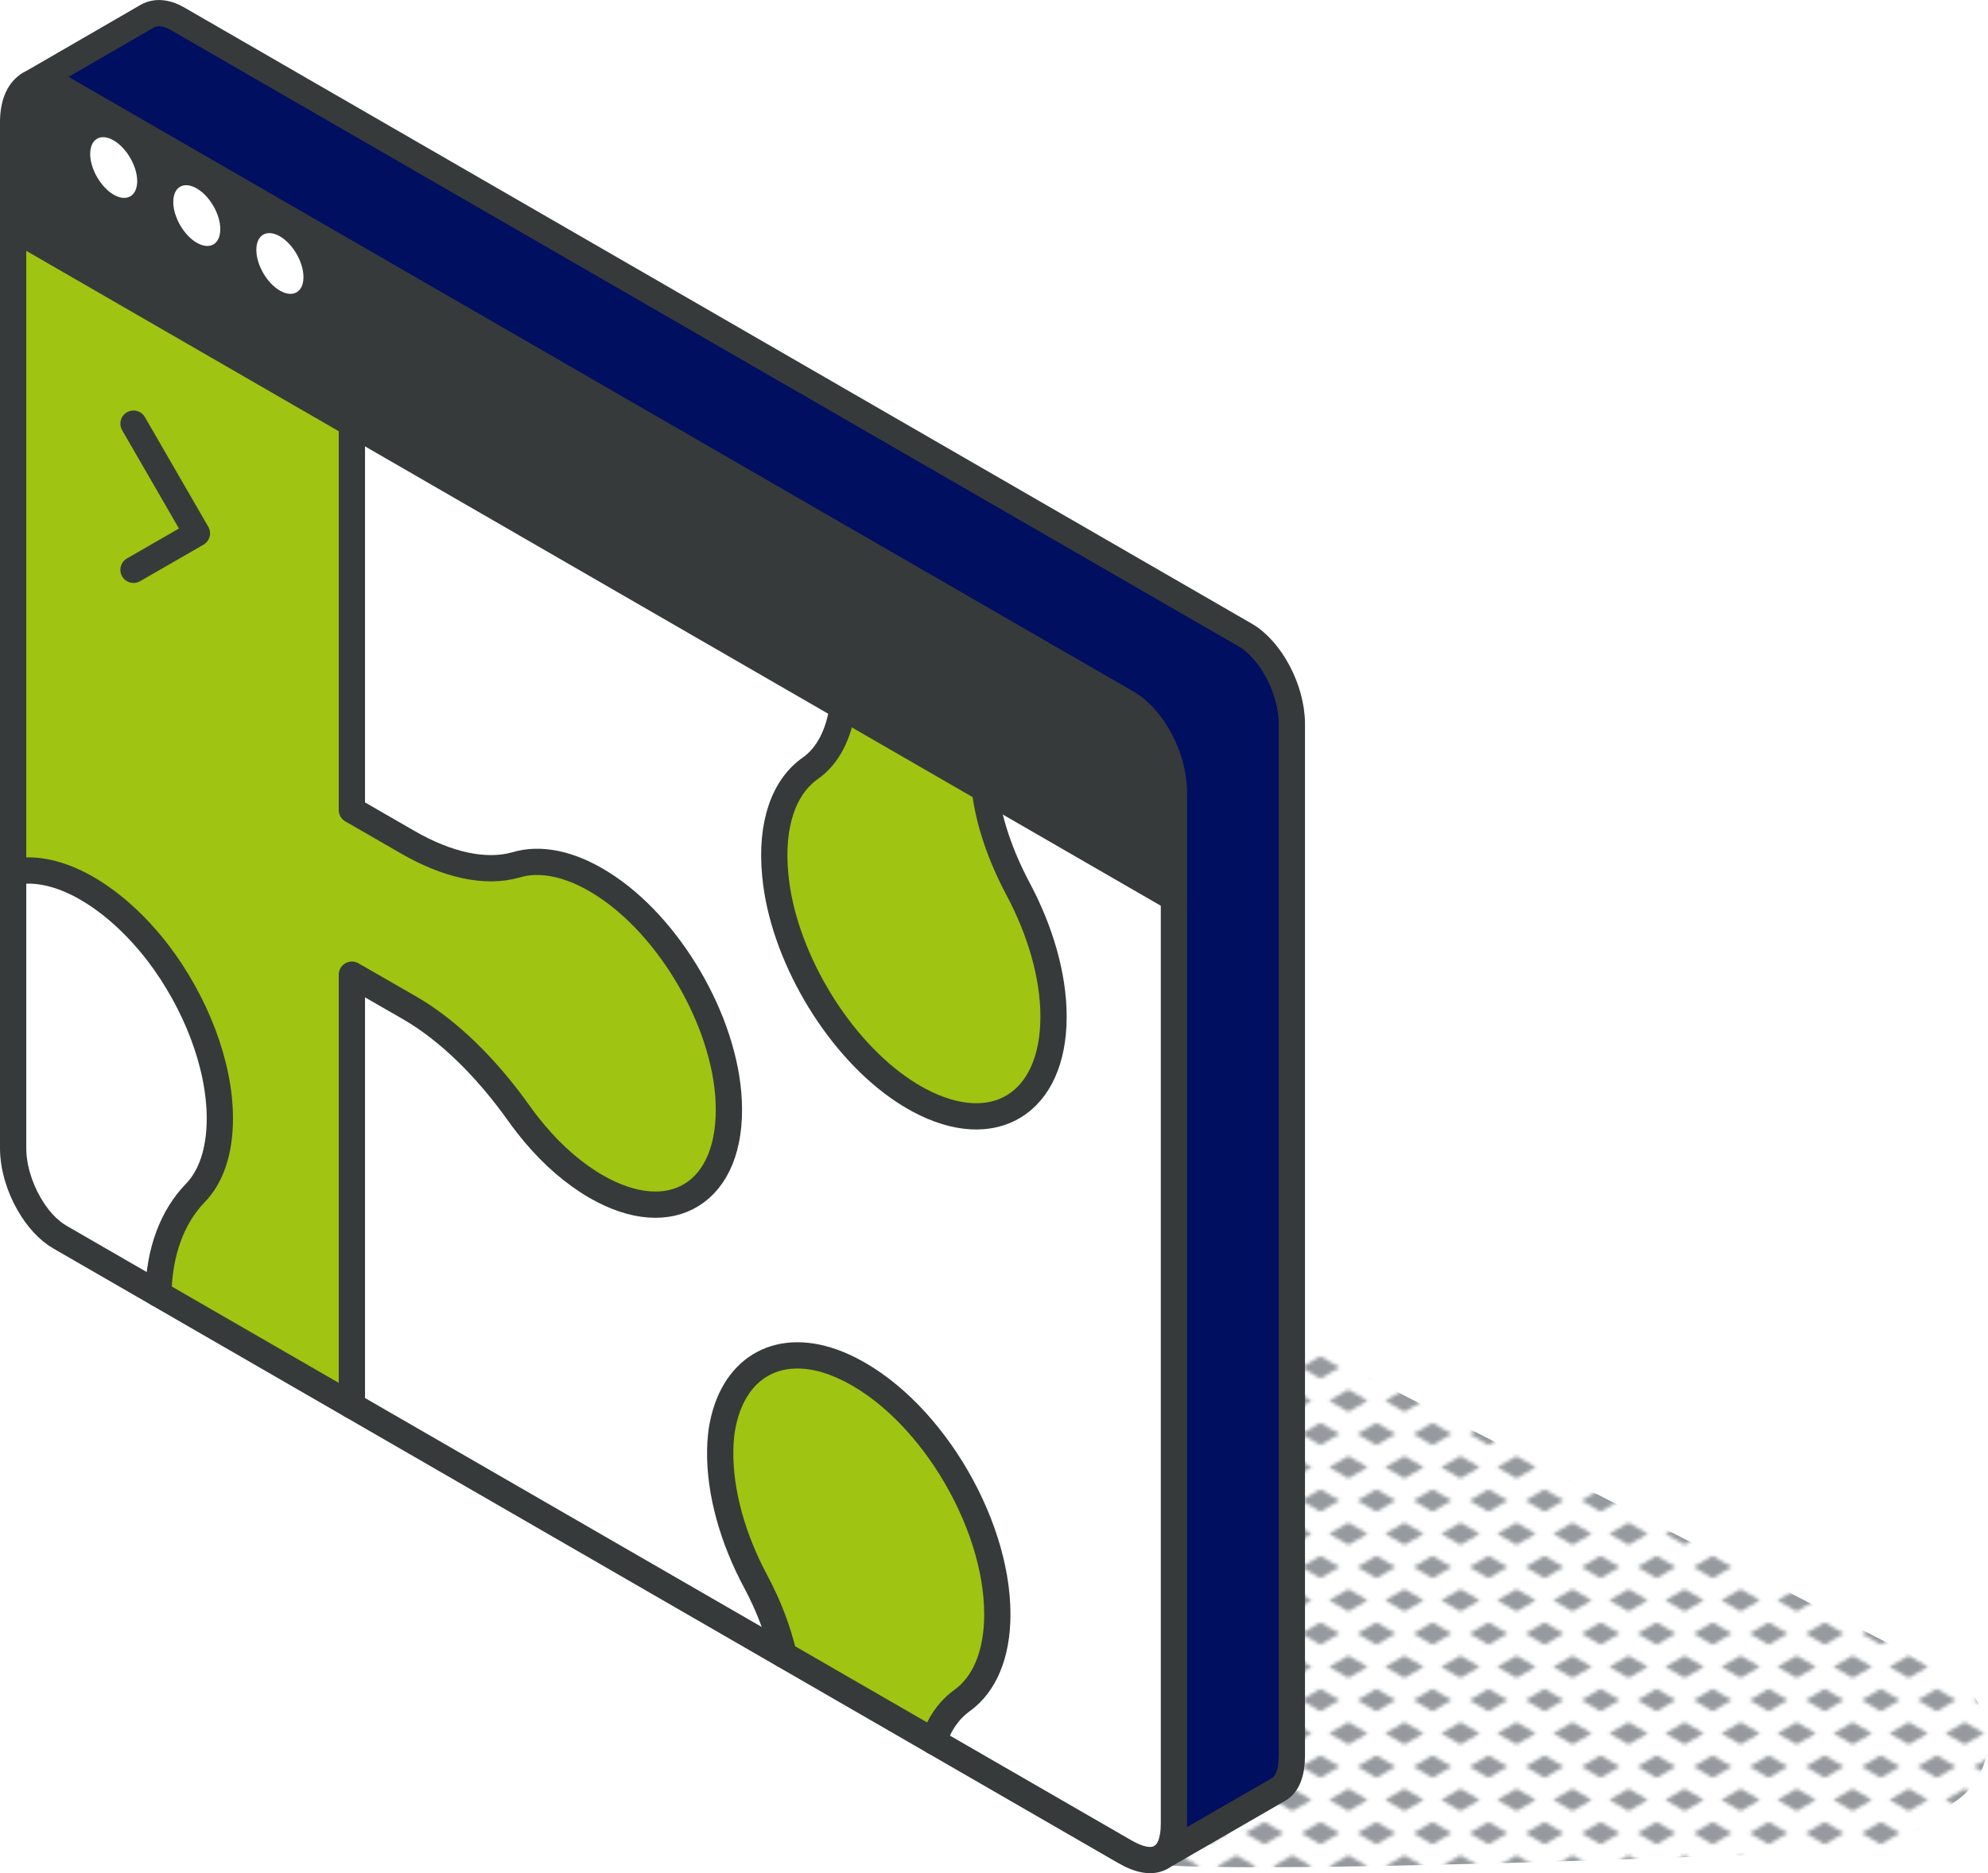
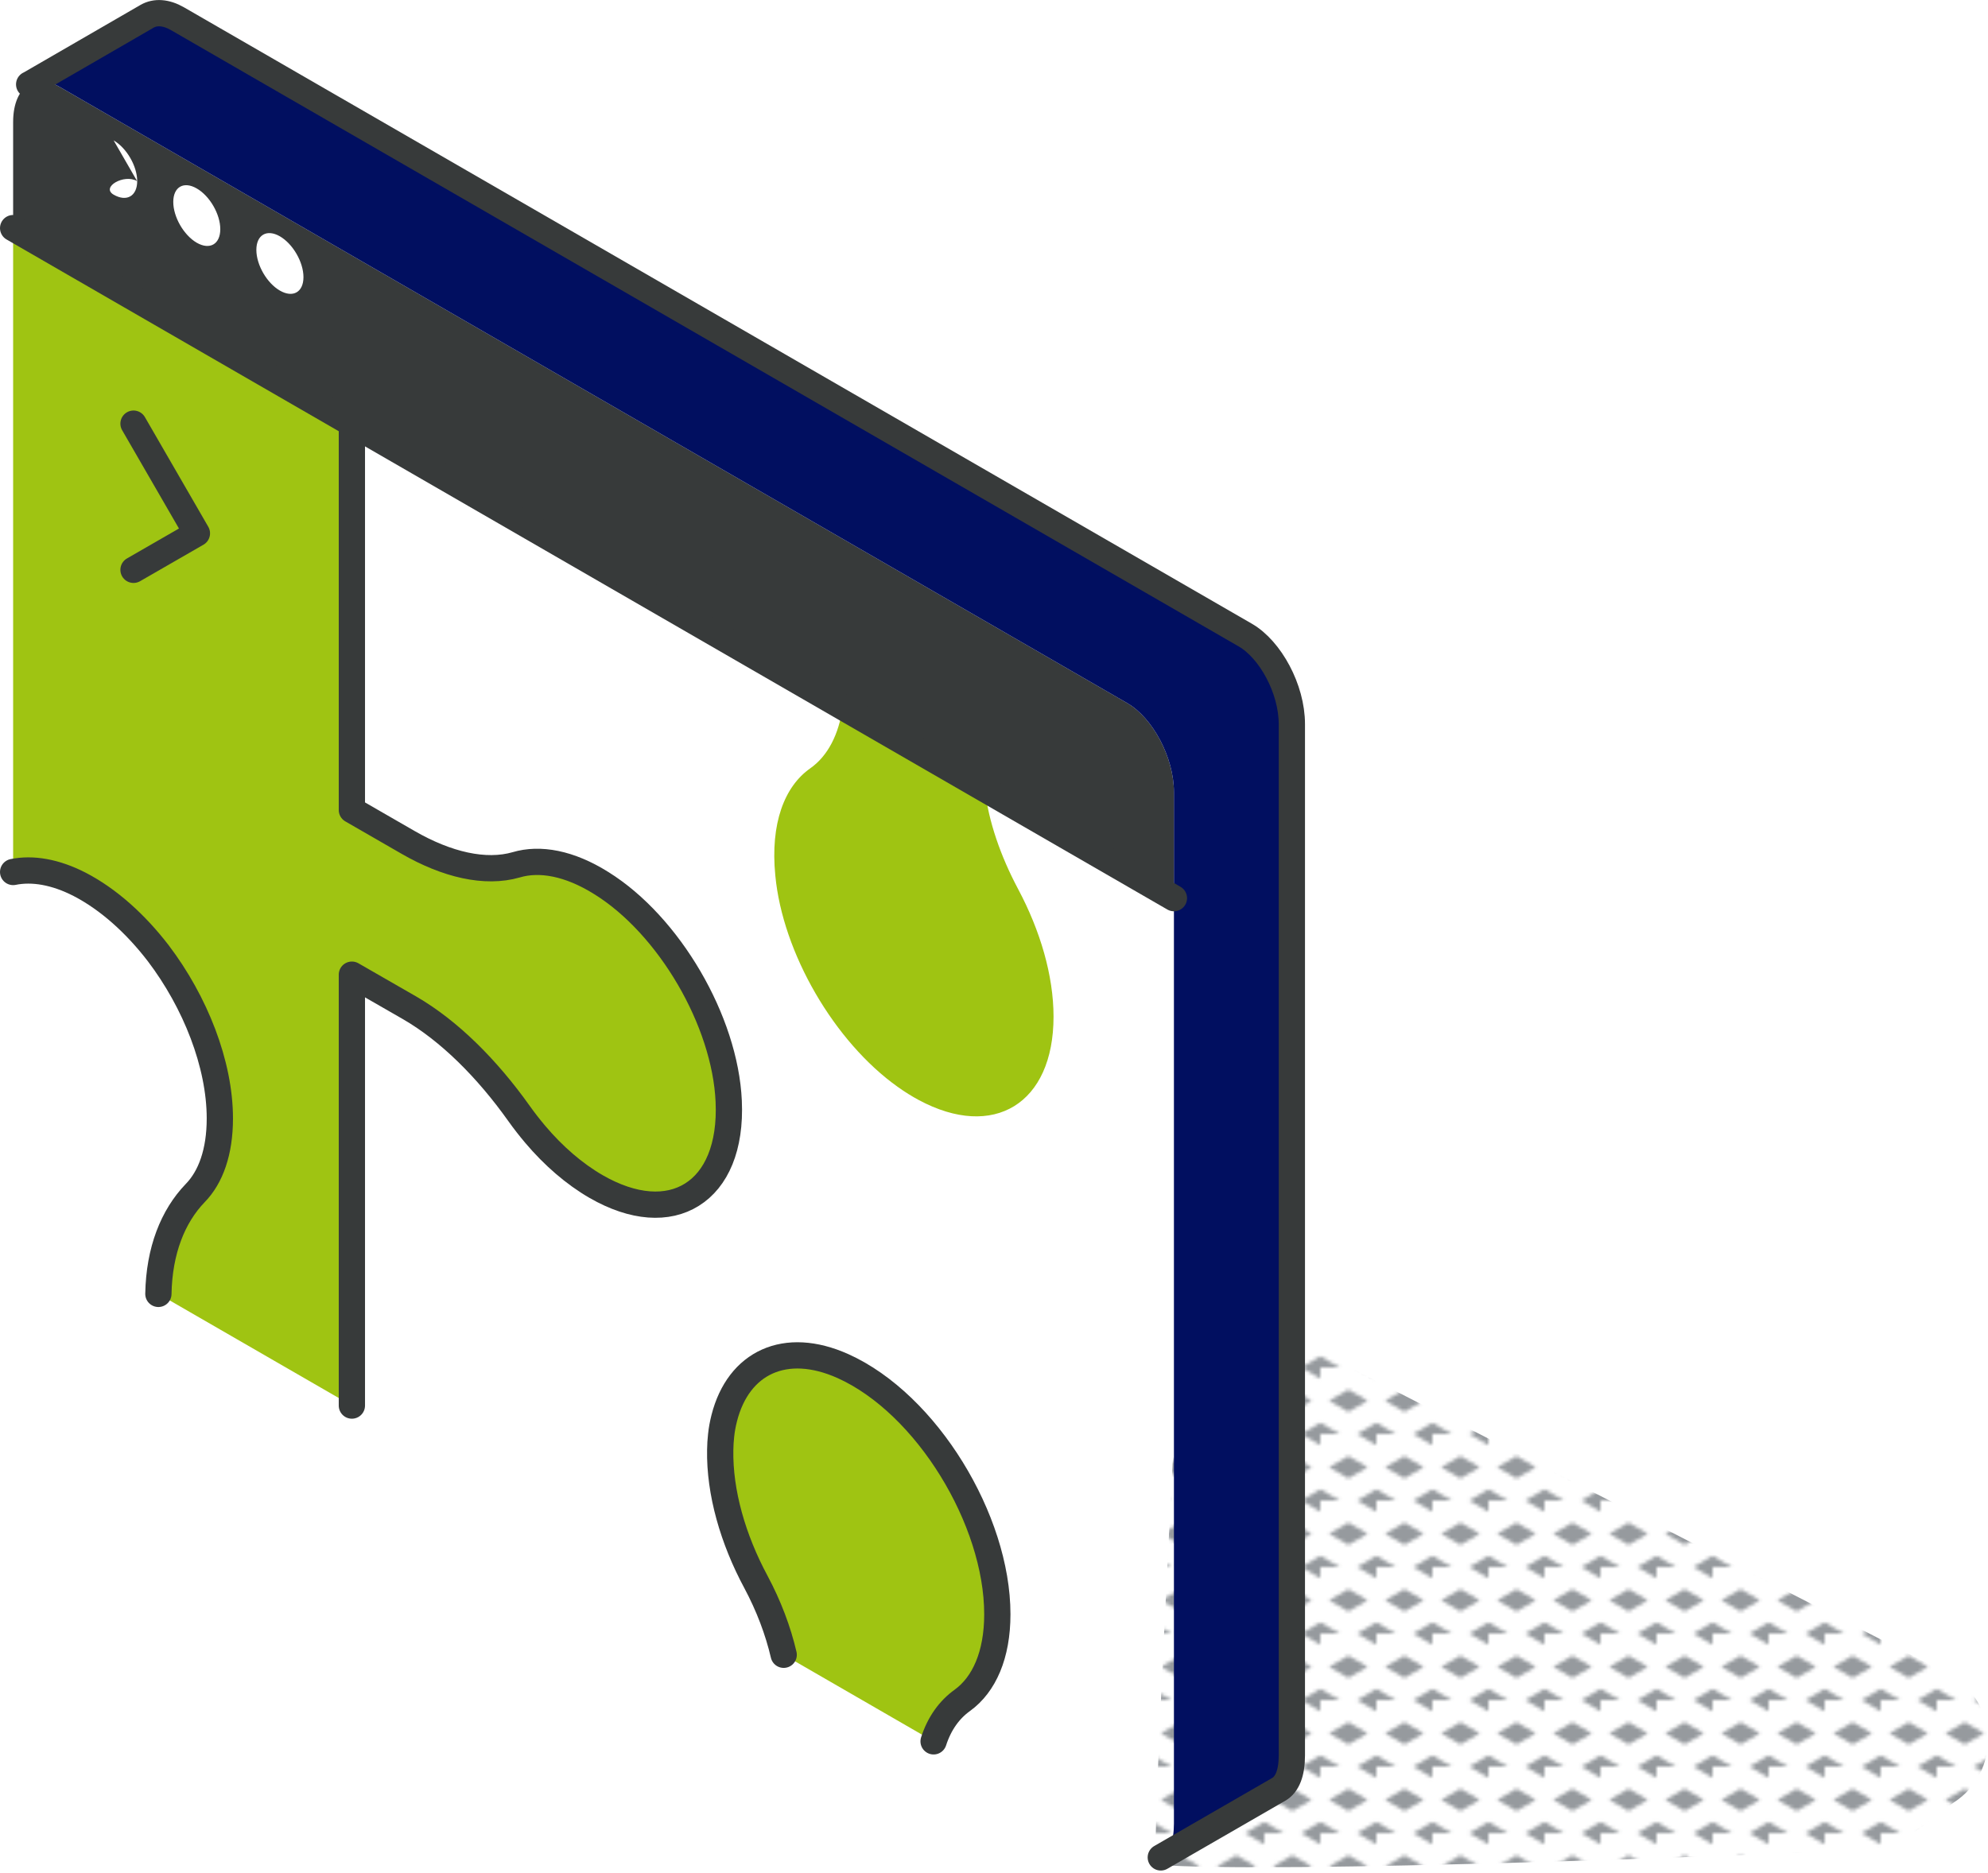
<svg xmlns="http://www.w3.org/2000/svg" id="Capa_2" data-name="Capa 2" viewBox="0 0 227.06 214">
  <defs>
    <style>
      .cls-1, .cls-2, .cls-3, .cls-4, .cls-5, .cls-6, .cls-7 {
        stroke-width: 0px;
      }

      .cls-1, .cls-8 {
        fill: none;
      }

      .cls-2 {
        fill: url(#New_Pattern_Swatch_3);
      }

      .cls-3 {
        fill: #373a3a;
      }

      .cls-4 {
        fill: #969a9e;
      }

      .cls-5 {
        fill: #9fc412;
      }

      .cls-6 {
        fill: #fff;
      }

      .cls-7 {
        fill: #010f60;
      }

      .cls-8 {
        stroke: #373a3a;
        stroke-linecap: round;
        stroke-linejoin: round;
        stroke-width: 3px;
      }
    </style>
    <pattern id="New_Pattern_Swatch_3" data-name="New Pattern Swatch 3" x="0" y="0" width="16" height="19" patternTransform="translate(-7164.36 -7071.34) scale(.4)" patternUnits="userSpaceOnUse" viewBox="0 0 16 19">
      <g>
        <rect class="cls-1" x="0" width="16" height="19" />
        <g>
          <polygon class="cls-4" points="16 22.18 10.5 19 16 15.82 21.5 19 16 22.18" />
          <polygon class="cls-4" points="8 12.68 2.5 9.5 8 6.32 13.5 9.5 8 12.68" />
        </g>
        <polygon class="cls-4" points="0 22.18 -5.5 19 0 15.82 5.5 19 0 22.18" />
        <polygon class="cls-4" points="16 3.18 10.5 0 16 -3.18 21.5 0 16 3.18" />
-         <polygon class="cls-4" points="0 3.18 -5.5 0 0 -3.18 5.5 0 0 3.18" />
      </g>
    </pattern>
  </defs>
  <g id="icons_design" data-name="icons design">
    <g>
      <path class="cls-2" d="m132.04,213.04c14.3,1.06,68.79-1.15,81.38-1.69,3.45.18,7.54-4,10.19-5.74,5.07-3.76,4.43-11.54-1.19-14.42l-87.38-44.74s-3.6,65.39-3,66.59Z" />
      <g>
        <g>
          <path class="cls-3" d="m134.08,90.5v12.11L1.5,26.06v-12.12c0-2.18.73-3.71,1.92-4.34.91-.49,2.1-.42,3.4.33l121.95,70.41c2.84,1.65,5.31,6.13,5.31,10.16Z" />
-           <path class="cls-6" d="m132.58,212.2c-.96.55-2.34.36-4.07-.63l-21.88-12.63c.66-2.04,1.79-3.62,3.29-4.69,2.48-1.8,3.99-5.17,3.99-9.83,0-10.79-8.08-24.05-17.63-28.35-6.58-2.95-11.94-.42-13.56,5.94-.16.64-.29,1.3-.36,2-.06.53-.09,1.08-.1,1.63-.09,4.85,1.46,10.22,4.08,15.09,1.46,2.73,2.53,5.57,3.17,8.32l-49.32-28.47v-49.23l6.61,3.8c4.5,2.61,8.82,6.91,12.48,12.06.59.83,1.21,1.62,1.85,2.38,2.08,2.46,4.45,4.52,6.96,5.97,4.29,2.47,8.17,2.66,10.93.93,2.8-1.74,4.45-5.43,4.21-10.68-.41-9.17-6.81-20.11-14.55-24.92-3.65-2.29-7.03-2.89-9.72-2.09-3.53,1.02-7.91,0-12.35-2.56l-6.42-3.7v-44.14l56.06,32.37c-.44,3.13-1.7,5.6-3.71,7.01-2.94,2.07-4.57,6.28-3.99,12.22.83,8.87,6.75,19.04,14.01,24.19.8.57,1.59,1.06,2.37,1.48,8.55,4.6,15.4.44,15.4-9.52,0-4.71-1.53-9.85-4.03-14.55-2.03-3.81-3.4-7.78-3.82-11.46l21.6,12.47v105.74c0,1.99-.53,3.29-1.5,3.85Z" />
          <path class="cls-5" d="m116.3,101.6c2.5,4.7,4.03,9.84,4.03,14.55,0,9.96-6.85,14.12-15.4,9.52-.78-.42-1.57-.91-2.37-1.48-7.26-5.15-13.18-15.32-14.01-24.19-.58-5.94,1.05-10.15,3.99-12.22,2.01-1.41,3.27-3.88,3.71-7.01l16.23,9.37c.42,3.68,1.79,7.65,3.82,11.46Z" />
          <path class="cls-5" d="m113.91,184.42c0,4.66-1.51,8.03-3.99,9.83-1.5,1.07-2.63,2.65-3.29,4.69l-17.12-9.89c-.64-2.75-1.71-5.59-3.17-8.32-2.62-4.87-4.17-10.24-4.08-15.09.01-.55.04-1.1.1-1.63.07-.7.2-1.36.36-2,1.62-6.36,6.98-8.89,13.56-5.94,9.55,4.3,17.63,17.56,17.63,28.35Z" />
          <path class="cls-5" d="m83.23,125.81c.24,5.25-1.41,8.94-4.21,10.68-2.76,1.73-6.64,1.54-10.93-.93-2.51-1.45-4.88-3.51-6.96-5.97-.64-.76-1.26-1.55-1.85-2.38-3.66-5.15-7.98-9.45-12.48-12.06l-6.61-3.8v49.23l-22.1-12.76c.09-4.96,1.66-8.87,4.2-11.51,1.79-1.83,2.82-4.73,2.82-8.53,0-6.22-2.81-13.31-7.03-18.87-2.57-3.35-5.67-6.16-8.97-7.87-2.8-1.44-5.4-1.87-7.61-1.42V26.06l38.69,22.34v44.14l6.42,3.7c4.44,2.56,8.82,3.58,12.35,2.56,2.69-.8,6.07-.2,9.72,2.09,7.74,4.81,14.14,15.75,14.55,24.92Z" />
          <path class="cls-6" d="m25.11,127.78c0,3.8-1.03,6.7-2.82,8.53-2.54,2.64-4.11,6.55-4.2,11.51l-11.27-6.5c-1.34-.78-2.57-2.15-3.5-3.78-1.13-1.96-1.82-4.26-1.82-6.39v-31.53c2.21-.45,4.81-.02,7.61,1.42,3.3,1.71,6.4,4.52,8.97,7.87,4.22,5.56,7.03,12.65,7.03,18.87Z" />
          <path class="cls-7" d="m6.82,9.93c-1.3-.75-2.49-.82-3.4-.33L16.8,1.86c.94-.54,2.16-.48,3.49.29l121.95,70.41c2.85,1.65,5.31,6.14,5.31,10.16v117.85c0,1.99-.53,3.29-1.49,3.85l-13.48,7.78c.97-.56,1.5-1.86,1.5-3.85v-117.85c0-4.03-2.47-8.51-5.31-10.16L6.82,9.93Z" />
        </g>
        <g>
          <path class="cls-8" d="m1.5,99.62c2.21-.45,4.81-.02,7.61,1.42,3.3,1.71,6.4,4.52,8.97,7.87,4.22,5.56,7.03,12.65,7.03,18.87,0,3.8-1.03,6.7-2.82,8.53-2.54,2.64-4.11,6.55-4.2,11.51" />
-           <path class="cls-8" d="m112.48,90.14c.42,3.68,1.79,7.65,3.82,11.46,2.5,4.7,4.03,9.84,4.03,14.55,0,9.96-6.85,14.12-15.4,9.52-.78-.42-1.57-.91-2.37-1.48-7.26-5.15-13.18-15.32-14.01-24.19-.58-5.94,1.05-10.15,3.99-12.22,2.01-1.41,3.27-3.88,3.71-7.01" />
          <path class="cls-8" d="m40.19,48.4v44.14l6.42,3.7c4.44,2.56,8.82,3.58,12.35,2.56,2.69-.8,6.07-.2,9.72,2.09,7.74,4.81,14.14,15.75,14.55,24.92.24,5.25-1.41,8.94-4.21,10.68-2.76,1.73-6.64,1.54-10.93-.93-2.51-1.45-4.88-3.51-6.96-5.97-.64-.76-1.26-1.55-1.85-2.38-3.66-5.15-7.98-9.45-12.48-12.06l-6.61-3.8v49.23" />
          <path class="cls-8" d="m89.51,189.05c-.64-2.75-1.71-5.59-3.17-8.32-2.62-4.87-4.17-10.24-4.08-15.09.01-.55.04-1.1.1-1.63.07-.7.2-1.36.36-2,1.62-6.36,6.98-8.89,13.56-5.94,9.55,4.3,17.63,17.56,17.63,28.35,0,4.66-1.51,8.03-3.99,9.83-1.5,1.07-2.63,2.65-3.29,4.69" />
-           <path class="cls-8" d="m1.5,26.06v105.09c0,2.13.69,4.43,1.82,6.39.93,1.63,2.16,3,3.5,3.78l121.69,70.25c1.73.99,3.11,1.18,4.07.63.97-.56,1.5-1.86,1.5-3.85v-117.85c0-4.03-2.47-8.51-5.31-10.16L6.82,9.93c-1.3-.75-2.49-.82-3.4-.33-1.19.63-1.92,2.16-1.92,4.34v12.12Z" />
          <line class="cls-8" x1="1.5" y1="26.06" x2="134.08" y2="102.61" />
          <path class="cls-8" d="m3.33,9.64l.09-.04L16.8,1.86c.94-.54,2.16-.48,3.49.29l121.95,70.41c2.85,1.65,5.31,6.14,5.31,10.16v117.85c0,1.99-.53,3.29-1.49,3.85l-13.48,7.78" />
          <polyline class="cls-8" points="15.25 48.4 22.49 60.93 15.25 65.1" />
        </g>
      </g>
      <g>
        <path class="cls-6" d="m31.97,27c1.48.86,2.69,2.94,2.69,4.66s-1.2,2.4-2.69,1.54c-1.48-.85-2.69-2.93-2.69-4.65s1.2-2.41,2.69-1.55Z" />
        <path class="cls-6" d="m22.47,21.53c1.48.85,2.69,2.93,2.69,4.65s-1.2,2.41-2.69,1.55c-1.48-.86-2.68-2.94-2.68-4.66s1.2-2.4,2.68-1.54Z" />
-         <path class="cls-6" d="m12.98,16.04c1.48.86,2.69,2.94,2.69,4.65s-1.2,2.41-2.69,1.55c-1.47-.86-2.68-2.94-2.68-4.65s1.2-2.41,2.68-1.55Z" />
+         <path class="cls-6" d="m12.98,16.04c1.48.86,2.69,2.94,2.69,4.65s-1.2,2.41-2.69,1.55s1.2-2.41,2.68-1.55Z" />
      </g>
    </g>
  </g>
</svg>